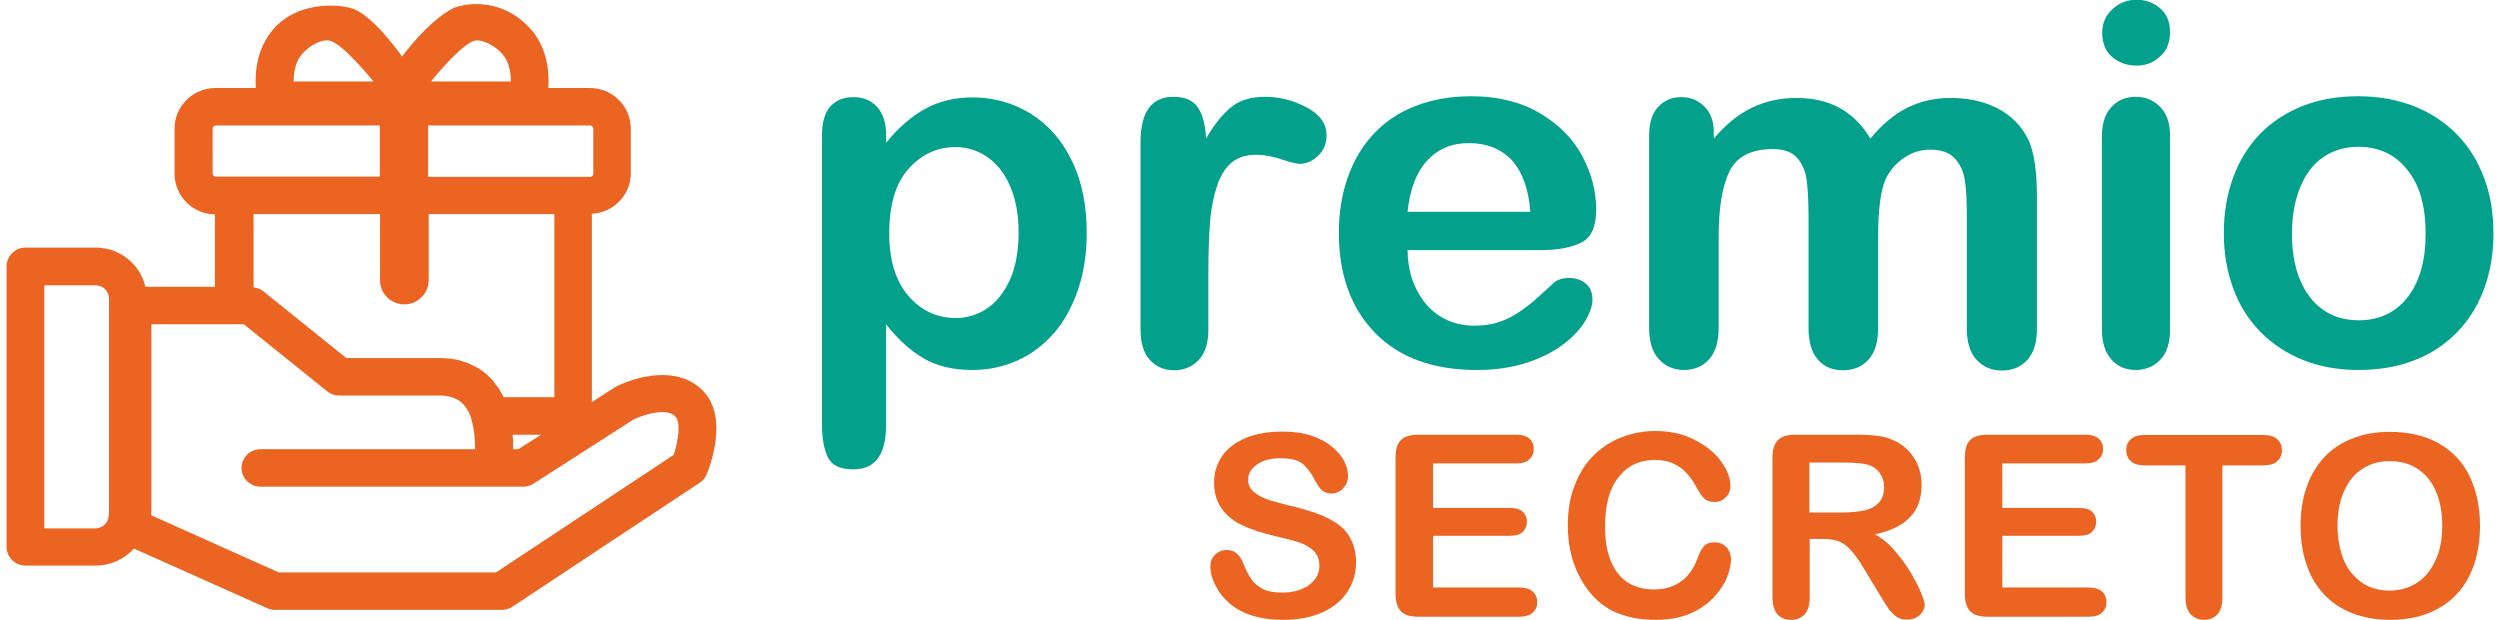
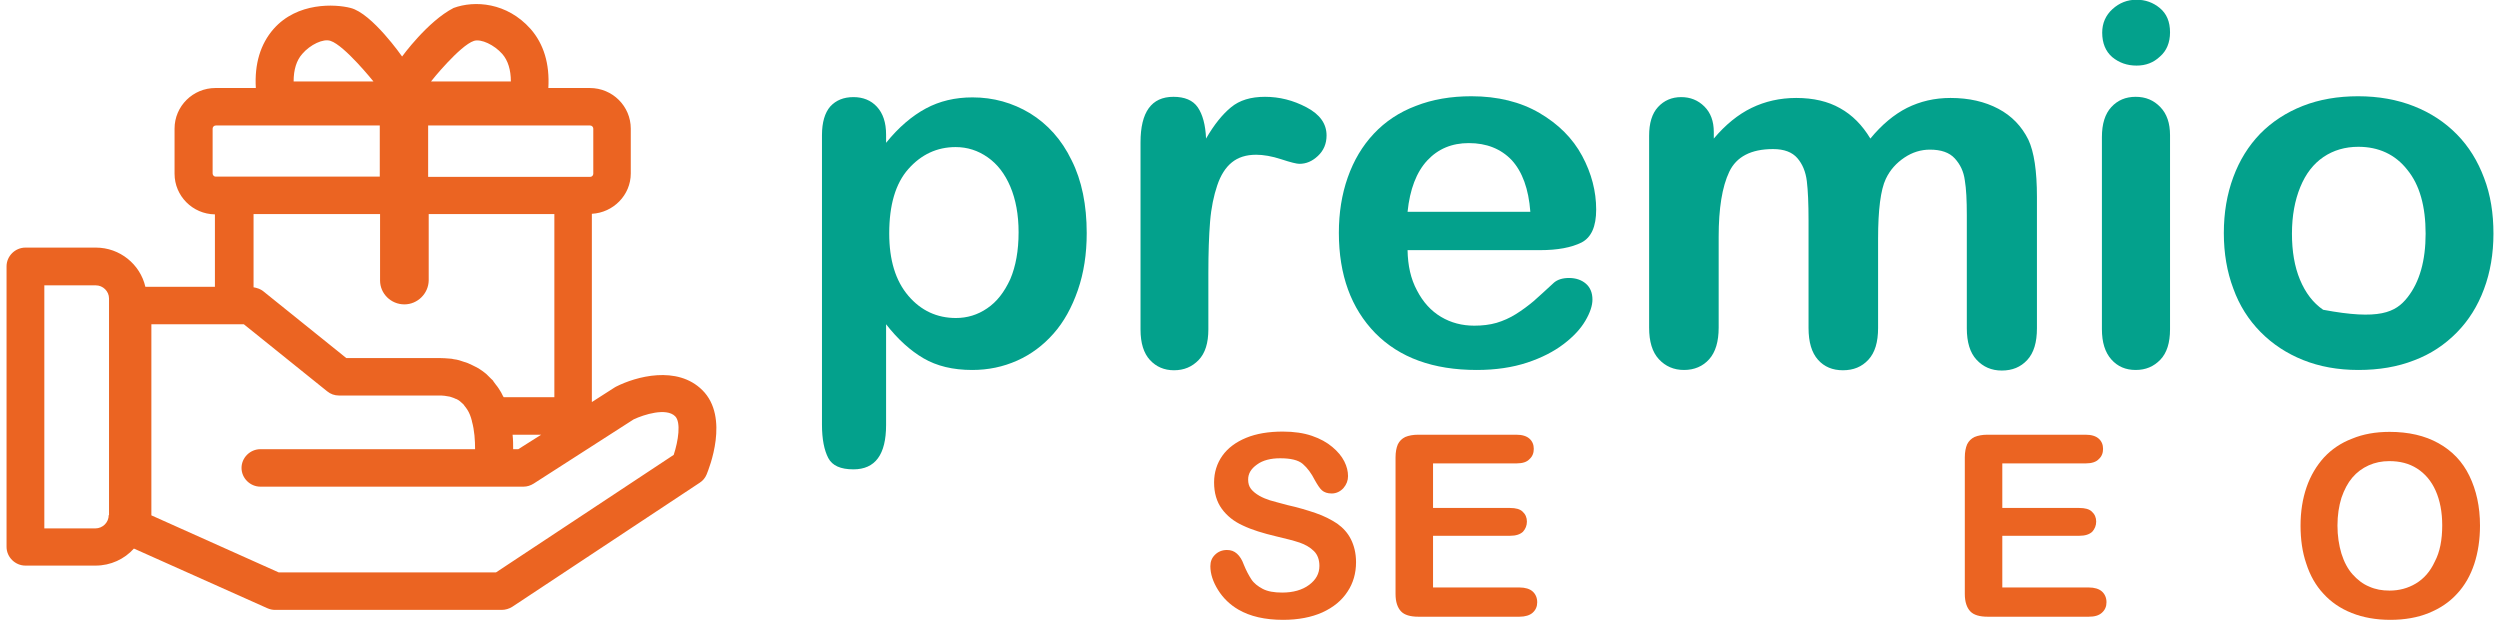
<svg xmlns="http://www.w3.org/2000/svg" width="242" height="60" viewBox="0 0 242 60" fill="none">
  <g id="Frame" clip-path="url(#clip0_1_427)">
    <g id="Group">
      <path id="Vector" d="M85.773 13.028V13.825C86.992 12.313 88.294 11.214 89.624 10.499C90.954 9.785 92.45 9.427 94.14 9.427C96.162 9.427 98.018 9.95 99.708 10.967C101.398 12.011 102.756 13.495 103.726 15.502C104.723 17.48 105.194 19.844 105.194 22.565C105.194 24.572 104.917 26.413 104.335 28.09C103.753 29.766 102.978 31.168 101.98 32.295C100.983 33.422 99.819 34.301 98.462 34.906C97.104 35.511 95.663 35.813 94.112 35.813C92.228 35.813 90.677 35.428 89.402 34.686C88.128 33.944 86.909 32.845 85.773 31.388V41.145C85.773 44.004 84.72 45.433 82.614 45.433C81.368 45.433 80.564 45.076 80.176 44.334C79.788 43.591 79.567 42.52 79.567 41.118V13.083C79.567 11.846 79.844 10.912 80.37 10.307C80.924 9.702 81.672 9.4 82.614 9.4C83.528 9.4 84.304 9.702 84.886 10.334C85.468 10.967 85.773 11.846 85.773 13.028ZM98.6 22.483C98.6 20.779 98.323 19.294 97.797 18.058C97.27 16.821 96.55 15.886 95.608 15.227C94.666 14.567 93.641 14.237 92.505 14.237C90.704 14.237 89.18 14.952 87.934 16.354C86.687 17.755 86.077 19.844 86.077 22.593C86.077 25.176 86.687 27.183 87.934 28.64C89.153 30.069 90.704 30.783 92.533 30.783C93.613 30.783 94.638 30.481 95.553 29.849C96.495 29.217 97.215 28.282 97.797 27.018C98.323 25.781 98.6 24.269 98.6 22.483Z" fill="#03A18C" />
      <path id="Vector_2" d="M116.969 26.441V31.883C116.969 33.202 116.664 34.191 116.027 34.851C115.39 35.511 114.614 35.841 113.644 35.841C112.702 35.841 111.927 35.511 111.317 34.851C110.707 34.191 110.403 33.202 110.403 31.91V13.77C110.403 10.857 111.456 9.372 113.589 9.372C114.669 9.372 115.473 9.702 115.944 10.389C116.415 11.076 116.692 12.093 116.747 13.413C117.523 12.066 118.326 11.076 119.158 10.389C119.989 9.702 121.069 9.372 122.455 9.372C123.84 9.372 125.17 9.702 126.472 10.389C127.774 11.076 128.411 11.983 128.411 13.11C128.411 13.908 128.134 14.567 127.58 15.089C127.026 15.611 126.444 15.859 125.779 15.859C125.53 15.859 124.948 15.722 124.034 15.419C123.119 15.117 122.288 14.979 121.596 14.979C120.626 14.979 119.85 15.227 119.241 15.722C118.631 16.216 118.16 16.958 117.828 17.948C117.495 18.937 117.246 20.092 117.135 21.466C117.024 22.84 116.969 24.489 116.969 26.441Z" fill="#03A18C" />
      <path id="Vector_3" d="M149.079 24.214H136.252C136.279 25.699 136.557 26.99 137.166 28.117C137.748 29.244 138.524 30.096 139.493 30.673C140.463 31.251 141.543 31.525 142.707 31.525C143.483 31.525 144.203 31.443 144.868 31.251C145.505 31.058 146.143 30.783 146.752 30.398C147.362 30.014 147.916 29.602 148.442 29.162C148.941 28.722 149.606 28.117 150.437 27.348C150.769 27.073 151.24 26.908 151.878 26.908C152.543 26.908 153.097 27.1 153.512 27.458C153.928 27.815 154.149 28.337 154.149 28.997C154.149 29.574 153.928 30.261 153.457 31.058C152.986 31.855 152.293 32.597 151.351 33.312C150.409 34.027 149.246 34.631 147.833 35.099C146.42 35.566 144.785 35.813 142.956 35.813C138.745 35.813 135.476 34.631 133.121 32.24C130.794 29.849 129.602 26.633 129.602 22.538C129.602 20.614 129.88 18.827 130.461 17.178C131.043 15.529 131.874 14.127 132.983 12.945C134.091 11.764 135.448 10.857 137.055 10.252C138.662 9.62 140.463 9.317 142.43 9.317C144.979 9.317 147.195 9.867 149.024 10.939C150.852 12.011 152.238 13.385 153.152 15.089C154.066 16.793 154.51 18.525 154.51 20.284C154.51 21.933 154.039 22.978 153.097 23.472C152.099 23.967 150.769 24.214 149.079 24.214ZM136.252 20.504H148.137C147.971 18.278 147.362 16.628 146.337 15.502C145.284 14.402 143.898 13.852 142.181 13.852C140.546 13.852 139.216 14.402 138.163 15.529C137.111 16.656 136.473 18.333 136.252 20.504Z" fill="#03A18C" />
      <path id="Vector_4" d="M181.799 23.087V31.745C181.799 33.12 181.495 34.136 180.857 34.824C180.22 35.511 179.417 35.841 178.392 35.841C177.394 35.841 176.591 35.511 175.981 34.824C175.372 34.136 175.067 33.12 175.067 31.745V21.356C175.067 19.707 175.012 18.442 174.901 17.535C174.79 16.628 174.485 15.886 173.986 15.309C173.488 14.732 172.712 14.43 171.631 14.43C169.498 14.43 168.085 15.172 167.393 16.628C166.7 18.085 166.367 20.174 166.367 22.923V31.718C166.367 33.065 166.063 34.081 165.453 34.769C164.844 35.456 164.013 35.813 163.015 35.813C162.018 35.813 161.214 35.456 160.577 34.769C159.94 34.081 159.635 33.065 159.635 31.718V13.138C159.635 11.928 159.912 10.994 160.494 10.362C161.076 9.73 161.824 9.4 162.738 9.4C163.625 9.4 164.373 9.702 164.982 10.307C165.592 10.912 165.896 11.736 165.896 12.781V13.413C167.032 12.066 168.251 11.076 169.554 10.444C170.856 9.812 172.296 9.482 173.876 9.482C175.538 9.482 176.951 9.812 178.115 10.472C179.306 11.132 180.276 12.121 181.051 13.413C182.16 12.066 183.351 11.076 184.598 10.444C185.872 9.812 187.257 9.482 188.809 9.482C190.61 9.482 192.133 9.84 193.436 10.527C194.738 11.214 195.707 12.231 196.345 13.523C196.899 14.704 197.176 16.546 197.176 19.075V31.773C197.176 33.147 196.871 34.164 196.234 34.851C195.597 35.538 194.793 35.868 193.768 35.868C192.771 35.868 191.967 35.511 191.33 34.824C190.693 34.136 190.388 33.12 190.388 31.773V20.806C190.388 19.404 190.333 18.278 190.194 17.453C190.083 16.601 189.751 15.914 189.224 15.337C188.698 14.759 187.895 14.485 186.814 14.485C185.955 14.485 185.124 14.732 184.348 15.254C183.572 15.777 182.963 16.436 182.547 17.316C182.049 18.36 181.799 20.311 181.799 23.087Z" fill="#03A18C" />
      <path id="Vector_5" d="M206.817 6.349C205.903 6.349 205.127 6.074 204.462 5.525C203.825 4.975 203.493 4.178 203.493 3.161C203.493 2.254 203.825 1.484 204.49 0.88C205.155 0.275 205.931 -0.027 206.817 -0.027C207.676 -0.027 208.424 0.247 209.061 0.77C209.726 1.319 210.059 2.089 210.059 3.133C210.059 4.123 209.726 4.92 209.089 5.47C208.452 6.074 207.704 6.349 206.817 6.349ZM210.059 13.083V31.883C210.059 33.175 209.754 34.164 209.117 34.824C208.48 35.483 207.704 35.813 206.734 35.813C205.765 35.813 204.989 35.483 204.379 34.796C203.77 34.109 203.465 33.147 203.465 31.855V13.275C203.465 11.983 203.77 11.021 204.379 10.362C204.989 9.702 205.765 9.372 206.734 9.372C207.704 9.372 208.48 9.702 209.117 10.362C209.754 11.021 210.059 11.928 210.059 13.083Z" fill="#03A18C" />
-       <path id="Vector_6" d="M241.366 22.62C241.366 24.544 241.061 26.358 240.452 27.98C239.842 29.629 238.955 31.031 237.82 32.185C236.656 33.367 235.298 34.274 233.691 34.879C232.085 35.511 230.284 35.813 228.289 35.813C226.294 35.813 224.521 35.483 222.942 34.851C221.363 34.219 219.977 33.312 218.814 32.13C217.65 30.948 216.763 29.547 216.182 27.925C215.572 26.303 215.267 24.517 215.267 22.565C215.267 20.586 215.572 18.8 216.182 17.151C216.791 15.502 217.65 14.127 218.786 12.945C219.922 11.791 221.307 10.884 222.914 10.252C224.521 9.62 226.322 9.317 228.261 9.317C230.256 9.317 232.057 9.647 233.664 10.279C235.271 10.912 236.656 11.819 237.82 13.001C238.983 14.182 239.842 15.584 240.452 17.206C241.089 18.855 241.366 20.669 241.366 22.62ZM234.8 22.62C234.8 19.954 234.218 17.893 233.027 16.436C231.863 14.952 230.256 14.21 228.289 14.21C227.014 14.21 225.879 14.54 224.909 15.199C223.939 15.859 223.191 16.821 222.665 18.113C222.138 19.404 221.861 20.889 221.861 22.62C221.861 24.324 222.111 25.808 222.637 27.073C223.163 28.337 223.911 29.327 224.881 29.986C225.851 30.673 226.987 31.003 228.317 31.003C230.311 31.003 231.891 30.261 233.054 28.777C234.218 27.293 234.8 25.231 234.8 22.62Z" fill="#03A18C" />
+       <path id="Vector_6" d="M241.366 22.62C241.366 24.544 241.061 26.358 240.452 27.98C239.842 29.629 238.955 31.031 237.82 32.185C236.656 33.367 235.298 34.274 233.691 34.879C232.085 35.511 230.284 35.813 228.289 35.813C226.294 35.813 224.521 35.483 222.942 34.851C221.363 34.219 219.977 33.312 218.814 32.13C217.65 30.948 216.763 29.547 216.182 27.925C215.572 26.303 215.267 24.517 215.267 22.565C215.267 20.586 215.572 18.8 216.182 17.151C216.791 15.502 217.65 14.127 218.786 12.945C219.922 11.791 221.307 10.884 222.914 10.252C224.521 9.62 226.322 9.317 228.261 9.317C230.256 9.317 232.057 9.647 233.664 10.279C235.271 10.912 236.656 11.819 237.82 13.001C238.983 14.182 239.842 15.584 240.452 17.206C241.089 18.855 241.366 20.669 241.366 22.62ZM234.8 22.62C234.8 19.954 234.218 17.893 233.027 16.436C231.863 14.952 230.256 14.21 228.289 14.21C227.014 14.21 225.879 14.54 224.909 15.199C223.939 15.859 223.191 16.821 222.665 18.113C222.138 19.404 221.861 20.889 221.861 22.62C221.861 24.324 222.111 25.808 222.637 27.073C223.163 28.337 223.911 29.327 224.881 29.986C230.311 31.003 231.891 30.261 233.054 28.777C234.218 27.293 234.8 25.231 234.8 22.62Z" fill="#03A18C" />
    </g>
    <g id="Group_2">
      <path id="Vector_7" d="M131.265 54.42C131.265 55.492 130.988 56.454 130.434 57.279C129.88 58.131 129.076 58.791 127.996 59.285C126.943 59.753 125.668 60 124.2 60C122.455 60 121.014 59.67 119.878 59.011C119.075 58.543 118.41 57.911 117.911 57.114C117.412 56.317 117.163 55.547 117.163 54.805C117.163 54.365 117.301 54.008 117.606 53.706C117.911 53.404 118.299 53.239 118.77 53.239C119.158 53.239 119.462 53.349 119.739 53.596C120.016 53.843 120.238 54.201 120.404 54.668C120.626 55.218 120.875 55.685 121.125 56.07C121.374 56.454 121.762 56.757 122.233 57.004C122.704 57.252 123.341 57.361 124.117 57.361C125.17 57.361 126.056 57.114 126.721 56.619C127.386 56.125 127.719 55.52 127.719 54.778C127.719 54.201 127.552 53.706 127.192 53.349C126.832 52.991 126.361 52.716 125.807 52.524C125.225 52.332 124.477 52.139 123.535 51.919C122.261 51.617 121.18 51.287 120.321 50.875C119.462 50.49 118.77 49.94 118.271 49.253C117.772 48.566 117.523 47.714 117.523 46.697C117.523 45.735 117.8 44.856 118.326 44.114C118.853 43.371 119.629 42.794 120.626 42.382C121.623 41.97 122.815 41.777 124.172 41.777C125.253 41.777 126.195 41.915 126.998 42.19C127.802 42.465 128.439 42.822 128.965 43.262C129.492 43.701 129.88 44.169 130.129 44.663C130.378 45.158 130.489 45.625 130.489 46.093C130.489 46.505 130.351 46.89 130.046 47.247C129.741 47.577 129.353 47.769 128.91 47.769C128.494 47.769 128.19 47.659 127.968 47.467C127.746 47.274 127.525 46.917 127.275 46.477C126.943 45.818 126.555 45.295 126.112 44.911C125.668 44.526 124.92 44.361 123.923 44.361C123.009 44.361 122.233 44.553 121.679 44.966C121.097 45.378 120.82 45.845 120.82 46.422C120.82 46.78 120.903 47.082 121.097 47.329C121.291 47.577 121.568 47.797 121.9 47.989C122.233 48.181 122.593 48.319 122.926 48.429C123.286 48.539 123.84 48.676 124.643 48.896C125.641 49.116 126.555 49.391 127.358 49.666C128.162 49.94 128.854 50.298 129.436 50.682C130.018 51.095 130.461 51.59 130.766 52.194C131.071 52.799 131.265 53.541 131.265 54.42Z" fill="#EB6422" />
      <path id="Vector_8" d="M146.808 44.856H138.718V49.171H146.17C146.724 49.171 147.14 49.281 147.389 49.528C147.666 49.776 147.805 50.105 147.805 50.49C147.805 50.875 147.666 51.205 147.417 51.48C147.14 51.727 146.752 51.864 146.17 51.864H138.718V56.867H147.085C147.639 56.867 148.082 57.004 148.359 57.252C148.636 57.499 148.802 57.856 148.802 58.296C148.802 58.708 148.664 59.038 148.359 59.313C148.082 59.56 147.639 59.698 147.085 59.698H137.305C136.529 59.698 135.947 59.533 135.615 59.175C135.282 58.818 135.088 58.268 135.088 57.499V44.279C135.088 43.756 135.171 43.344 135.31 43.014C135.476 42.684 135.698 42.465 136.03 42.3C136.363 42.162 136.778 42.08 137.277 42.08H146.78C147.362 42.08 147.777 42.217 148.054 42.465C148.331 42.712 148.47 43.042 148.47 43.454C148.47 43.866 148.331 44.196 148.054 44.443C147.805 44.718 147.389 44.856 146.808 44.856Z" fill="#EB6422" />
-       <path id="Vector_9" d="M167.559 54.146C167.559 54.695 167.42 55.3 167.143 55.96C166.866 56.619 166.423 57.252 165.841 57.884C165.232 58.516 164.484 59.011 163.542 59.423C162.6 59.808 161.519 60 160.3 60C159.358 60 158.499 59.917 157.751 59.725C157.003 59.533 156.283 59.285 155.673 58.901C155.036 58.516 154.482 58.048 153.956 57.416C153.485 56.867 153.097 56.234 152.764 55.547C152.432 54.86 152.182 54.146 152.016 53.349C151.85 52.579 151.767 51.755 151.767 50.875C151.767 49.446 151.961 48.181 152.404 47.054C152.82 45.928 153.401 44.966 154.177 44.169C154.953 43.371 155.867 42.767 156.892 42.355C157.945 41.942 159.053 41.722 160.217 41.722C161.658 41.722 162.932 41.997 164.04 42.574C165.148 43.152 166.035 43.839 166.617 44.691C167.226 45.515 167.503 46.312 167.503 47.054C167.503 47.467 167.365 47.824 167.06 48.126C166.783 48.429 166.423 48.594 166.007 48.594C165.536 48.594 165.204 48.484 164.982 48.264C164.761 48.044 164.484 47.687 164.206 47.137C163.735 46.257 163.181 45.625 162.544 45.185C161.907 44.746 161.131 44.526 160.189 44.526C158.721 44.526 157.529 45.076 156.671 46.203C155.784 47.302 155.368 48.896 155.368 50.957C155.368 52.332 155.562 53.459 155.95 54.365C156.338 55.273 156.892 55.96 157.585 56.399C158.305 56.839 159.136 57.059 160.078 57.059C161.103 57.059 161.99 56.812 162.71 56.289C163.431 55.795 163.957 55.025 164.317 54.063C164.484 53.596 164.65 53.211 164.899 52.936C165.121 52.634 165.481 52.497 165.98 52.497C166.395 52.497 166.783 52.634 167.088 52.936C167.393 53.239 167.559 53.706 167.559 54.146Z" fill="#EB6422" />
-       <path id="Vector_10" d="M176.425 52.167H175.178V57.829C175.178 58.571 175.012 59.12 174.679 59.478C174.347 59.835 173.903 60 173.377 60C172.795 60 172.352 59.808 172.047 59.45C171.742 59.093 171.576 58.543 171.576 57.829V44.279C171.576 43.509 171.742 42.959 172.103 42.602C172.463 42.245 173.017 42.08 173.793 42.08H179.611C180.414 42.08 181.107 42.107 181.689 42.19C182.27 42.245 182.769 42.382 183.24 42.602C183.794 42.822 184.293 43.179 184.708 43.591C185.124 44.031 185.456 44.526 185.678 45.103C185.9 45.68 186.011 46.285 186.011 46.917C186.011 48.236 185.65 49.281 184.902 50.05C184.154 50.847 183.018 51.397 181.495 51.727C182.132 52.057 182.741 52.551 183.323 53.211C183.905 53.871 184.431 54.558 184.875 55.3C185.318 56.042 185.678 56.702 185.927 57.306C186.177 57.911 186.315 58.323 186.315 58.543C186.315 58.763 186.232 59.011 186.094 59.23C185.955 59.45 185.734 59.643 185.484 59.78C185.235 59.917 184.93 59.972 184.598 59.972C184.182 59.972 183.85 59.89 183.573 59.698C183.295 59.505 183.074 59.258 182.852 58.983C182.658 58.708 182.381 58.268 182.049 57.719L180.608 55.328C180.082 54.448 179.638 53.788 179.223 53.321C178.807 52.854 178.392 52.551 177.976 52.387C177.588 52.249 177.062 52.167 176.425 52.167ZM178.475 44.773H175.15V49.611H178.364C179.223 49.611 179.943 49.528 180.553 49.391C181.134 49.253 181.578 48.978 181.91 48.621C182.215 48.264 182.381 47.769 182.381 47.137C182.381 46.642 182.243 46.23 181.993 45.845C181.744 45.46 181.384 45.185 180.941 45.021C180.553 44.883 179.721 44.773 178.475 44.773Z" fill="#EB6422" />
      <path id="Vector_11" d="M201.913 44.856H193.823V49.171H201.276C201.83 49.171 202.246 49.281 202.495 49.528C202.772 49.776 202.911 50.105 202.911 50.49C202.911 50.875 202.772 51.205 202.523 51.48C202.246 51.727 201.858 51.864 201.276 51.864H193.823V56.867H202.191C202.745 56.867 203.188 57.004 203.465 57.252C203.742 57.499 203.908 57.856 203.908 58.296C203.908 58.708 203.77 59.038 203.465 59.313C203.16 59.588 202.745 59.698 202.191 59.698H192.411C191.635 59.698 191.053 59.533 190.72 59.175C190.388 58.818 190.194 58.268 190.194 57.499V44.279C190.194 43.756 190.277 43.344 190.416 43.014C190.582 42.684 190.804 42.465 191.136 42.3C191.469 42.162 191.884 42.08 192.383 42.08H201.886C202.468 42.08 202.883 42.217 203.16 42.465C203.437 42.712 203.576 43.042 203.576 43.454C203.576 43.866 203.437 44.196 203.16 44.443C202.911 44.718 202.468 44.856 201.913 44.856Z" fill="#EB6422" />
-       <path id="Vector_12" d="M219.063 45.048H215.129V57.829C215.129 58.571 214.963 59.12 214.63 59.478C214.298 59.835 213.882 60 213.356 60C212.829 60 212.386 59.808 212.054 59.45C211.721 59.093 211.555 58.543 211.555 57.829V45.048H207.621C207.011 45.048 206.54 44.911 206.263 44.636C205.958 44.361 205.82 44.004 205.82 43.564C205.82 43.097 205.986 42.739 206.291 42.492C206.596 42.217 207.039 42.107 207.649 42.107H219.063C219.673 42.107 220.144 42.245 220.448 42.52C220.753 42.794 220.892 43.152 220.892 43.591C220.892 44.031 220.725 44.389 220.421 44.663C220.144 44.911 219.673 45.048 219.063 45.048Z" fill="#EB6422" />
      <path id="Vector_13" d="M231.309 41.805C233.137 41.805 234.717 42.162 236.046 42.904C237.376 43.646 238.374 44.691 239.039 46.065C239.704 47.439 240.064 49.033 240.064 50.875C240.064 52.249 239.87 53.486 239.51 54.585C239.149 55.685 238.595 56.674 237.847 57.471C237.099 58.296 236.185 58.901 235.104 59.34C234.024 59.78 232.777 60 231.392 60C230.007 60 228.76 59.78 227.652 59.34C226.544 58.901 225.629 58.268 224.909 57.471C224.161 56.674 223.607 55.685 223.247 54.558C222.859 53.431 222.693 52.194 222.693 50.875C222.693 49.528 222.886 48.291 223.274 47.164C223.662 46.038 224.244 45.076 224.964 44.279C225.712 43.481 226.599 42.877 227.679 42.465C228.732 42.025 229.951 41.805 231.309 41.805ZM236.407 50.847C236.407 49.556 236.185 48.429 235.769 47.494C235.354 46.56 234.744 45.845 233.969 45.35C233.193 44.856 232.306 44.636 231.281 44.636C230.561 44.636 229.896 44.773 229.286 45.048C228.677 45.323 228.15 45.708 227.707 46.23C227.264 46.752 226.931 47.384 226.654 48.181C226.405 48.978 226.267 49.886 226.267 50.875C226.267 51.864 226.405 52.771 226.654 53.596C226.904 54.393 227.264 55.08 227.735 55.602C228.206 56.125 228.732 56.537 229.342 56.784C229.951 57.059 230.589 57.169 231.309 57.169C232.223 57.169 233.082 56.949 233.858 56.482C234.634 56.015 235.243 55.328 235.686 54.366C236.185 53.431 236.407 52.249 236.407 50.847Z" fill="#EB6422" />
    </g>
    <path id="Vector_14" d="M67.986 37.764C65.548 35.346 61.558 36.445 59.619 37.435C59.563 37.462 59.536 37.49 59.48 37.517L57.292 38.919V20.696C59.37 20.586 61.059 18.882 61.059 16.793V12.451C61.059 10.279 59.286 8.52 57.098 8.52H53.08C53.219 6.184 52.637 4.26 51.363 2.803C49.063 0.22 45.932 0.027 43.91 0.77C41.389 2.061 38.923 5.47 38.923 5.47C38.923 5.47 36.014 1.292 33.936 0.77C32.44 0.385 28.783 0.192 26.483 2.803C25.209 4.26 24.627 6.184 24.765 8.52H20.859C18.67 8.52 16.897 10.279 16.897 12.451V16.821C16.897 18.965 18.643 20.724 20.804 20.751V27.76H14.071C13.572 25.589 11.605 23.967 9.278 23.967H2.463C1.465 23.967 0.634 24.792 0.634 25.781V52.936C0.634 53.926 1.465 54.75 2.463 54.75H9.251C10.719 54.75 12.049 54.118 12.963 53.101L25.874 58.873C26.123 58.983 26.372 59.038 26.622 59.038H48.564C48.925 59.038 49.285 58.928 49.59 58.736L67.737 46.725C68.041 46.532 68.263 46.257 68.401 45.928C68.623 45.378 70.646 40.403 67.986 37.764ZM10.525 49.858C10.525 50.573 9.943 51.15 9.223 51.15H4.291V27.622H9.278C9.971 27.622 10.553 28.2 10.553 28.887V49.858H10.525ZM45.877 3.958C46.57 3.738 47.844 4.343 48.62 5.222C49.174 5.854 49.451 6.761 49.451 7.888H41.721C41.721 7.861 44.519 4.398 45.877 3.958ZM41.444 12.148H57.125C57.292 12.148 57.43 12.286 57.43 12.451V16.821C57.43 16.986 57.292 17.123 57.125 17.123H55.491H41.444V12.148ZM41.444 20.724H53.662V38.452H48.758C48.758 38.424 48.731 38.397 48.703 38.369C48.592 38.122 48.454 37.874 48.287 37.627C48.204 37.49 48.093 37.352 47.983 37.215C47.9 37.105 47.844 37.022 47.761 36.913C47.761 36.885 47.733 36.885 47.733 36.858C47.678 36.803 47.65 36.748 47.595 36.72C47.456 36.583 47.318 36.445 47.179 36.308C47.096 36.225 47.013 36.143 46.93 36.088C46.764 35.95 46.597 35.841 46.431 35.731C46.32 35.648 46.182 35.593 46.043 35.511C45.932 35.456 45.822 35.401 45.711 35.346C45.572 35.291 45.434 35.208 45.295 35.154C45.157 35.099 45.018 35.071 44.88 35.016C44.741 34.961 44.602 34.934 44.464 34.879C44.298 34.824 44.104 34.796 43.91 34.769C43.799 34.741 43.688 34.714 43.55 34.714C43.217 34.686 42.885 34.659 42.525 34.659H33.52L25.458 28.172C25.347 28.09 25.209 28.007 25.07 27.952C25.043 27.952 25.015 27.925 24.987 27.925C24.849 27.87 24.71 27.842 24.572 27.815H24.544V20.724H36.79V27.155C36.79 28.42 37.842 29.464 39.145 29.464C40.419 29.464 41.472 28.42 41.499 27.155V20.724H41.444ZM52.388 42.08L50.171 43.481H49.673C49.673 43.042 49.673 42.574 49.617 42.08H52.388ZM29.254 5.222C30.029 4.315 31.304 3.71 31.997 3.958C33.354 4.398 36.152 7.888 36.152 7.888H28.423C28.423 6.734 28.7 5.854 29.254 5.222ZM20.582 16.793V12.451C20.582 12.286 20.721 12.148 20.887 12.148H36.762V17.096H22.66H20.859C20.721 17.096 20.582 16.958 20.582 16.793ZM65.215 44.031L48.01 55.41H26.982L14.653 49.886V31.388H22.66H23.602L31.664 37.874C31.997 38.149 32.385 38.287 32.828 38.287H42.469C42.663 38.287 42.857 38.287 43.051 38.314C43.106 38.314 43.162 38.342 43.217 38.342C43.328 38.369 43.439 38.369 43.55 38.397C43.605 38.424 43.66 38.424 43.716 38.452C43.855 38.507 43.993 38.534 44.132 38.617H44.159C44.298 38.672 44.409 38.754 44.519 38.837C44.547 38.864 44.575 38.864 44.575 38.891C44.686 38.974 44.769 39.056 44.88 39.166C44.907 39.194 44.935 39.221 44.935 39.249C45.046 39.386 45.157 39.524 45.24 39.661C45.434 39.963 45.572 40.321 45.683 40.76V40.788C45.932 41.667 45.988 42.657 45.988 43.481H25.209C24.211 43.481 23.38 44.306 23.38 45.295C23.38 46.285 24.211 47.109 25.209 47.109H50.67C51.03 47.109 51.363 46.999 51.667 46.807L61.337 40.596C62.334 40.128 64.495 39.441 65.354 40.293C65.936 40.87 65.659 42.684 65.215 44.031Z" fill="#EB6422" />
  </g>
  <defs>
    <clipPath id="clip0_1_427">
      <rect width="240.732" height="60" fill="white" transform="translate(0.634)" />
    </clipPath>
  </defs>
</svg>